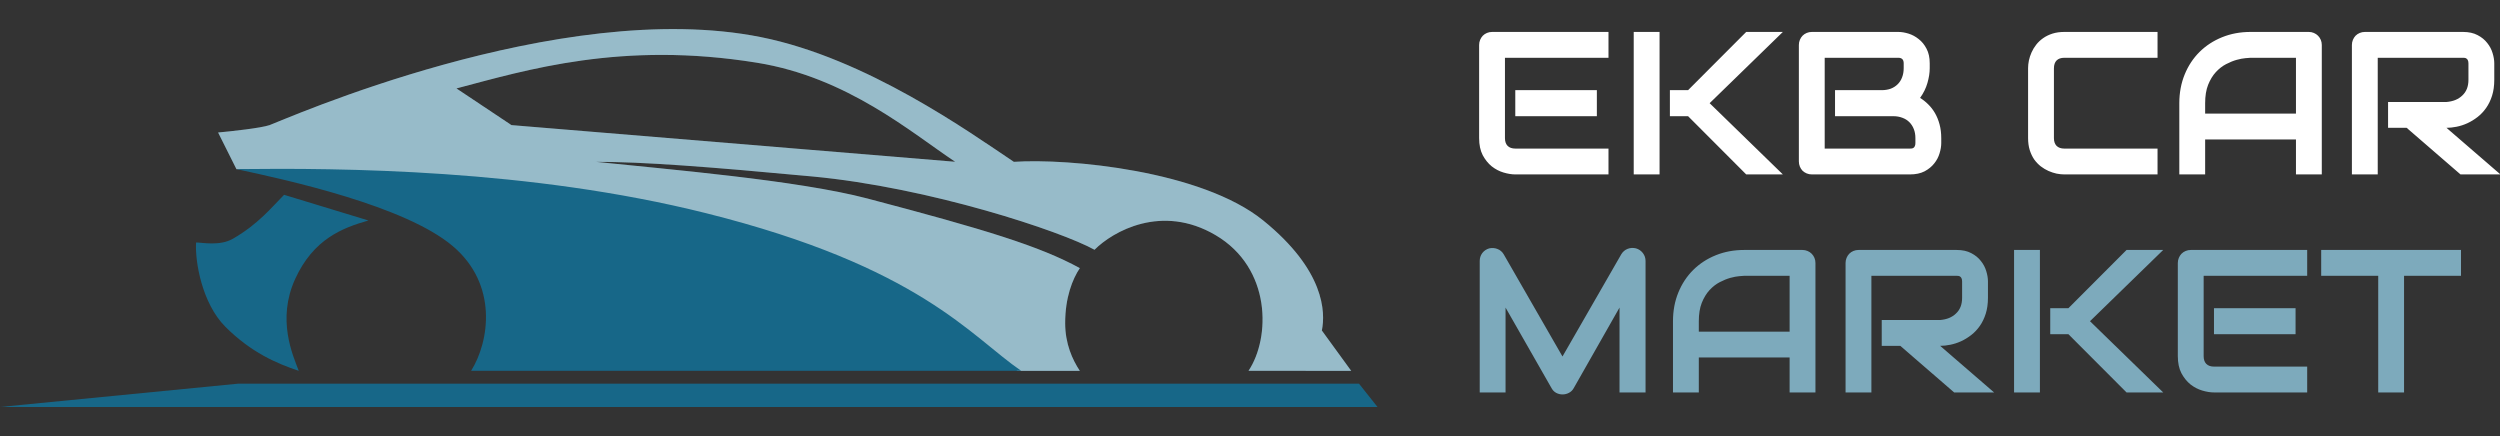
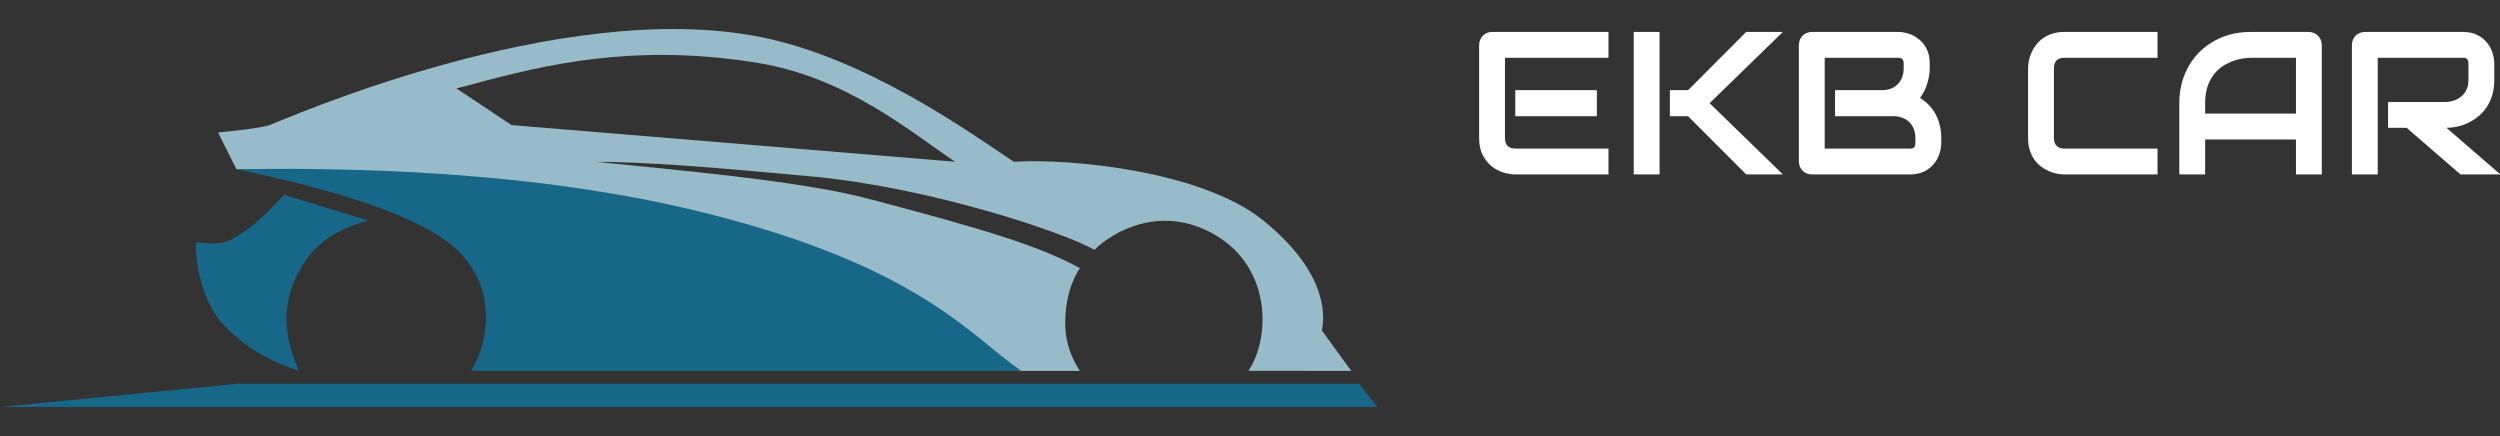
<svg xmlns="http://www.w3.org/2000/svg" width="172" height="30" viewBox="0 0 172 30" fill="none">
  <rect x="0" y="0" width="172" height="30" fill="#333333" stroke="none" />
  <g clip-path="url(#clip0_4026_2)">
    <mask id="mask0_4026_2" style="mask-type:luminance" maskUnits="userSpaceOnUse" x="0" y="0" width="241" height="30">
      <path d="M240.772 0H0V30H240.772V0Z" fill="white" />
    </mask>
    <g mask="url(#mask0_4026_2)">
      <path d="M18.538 8.611C19.299 8.357 38.47 -0.223 52.345 2.552C59.624 4.008 66.724 9.111 69.752 11.134C73.536 10.882 82.67 11.736 86.908 15.167C91.146 18.598 91.197 21.478 90.944 22.739L92.963 25.515L85.898 25.511C87.412 23.24 87.488 18.446 83.628 16.176C79.931 14.002 76.564 15.919 75.303 17.185C73.032 15.919 63.949 12.893 55.876 12.14C48.797 11.479 44.271 11.13 40.991 11.134C45.785 11.634 54.868 12.392 59.661 13.653C67.844 15.807 71.518 16.933 74.293 18.446C73.788 19.203 73.284 20.465 73.284 22.23C73.284 23.658 73.788 24.754 74.293 25.515H70.005C66.305 22.403 56.028 15.776 44.523 14.161C33.019 12.546 20.893 11.807 16.268 11.639L15.006 9.116C15.931 9.032 17.933 8.813 18.538 8.611ZM52.092 4.318C42.757 2.805 36.198 4.823 31.404 6.084L35.188 8.607L65.715 11.13C62.687 9.112 58.296 5.324 52.092 4.318Z" fill="#7DAABC" />
      <path d="M18.538 8.611C19.299 8.357 38.47 -0.223 52.345 2.552C59.624 4.008 66.724 9.111 69.752 11.134C73.536 10.882 82.67 11.736 86.908 15.167C91.146 18.598 91.197 21.478 90.944 22.739L92.963 25.515L85.898 25.511C87.412 23.24 87.488 18.446 83.628 16.176C79.931 14.002 76.564 15.919 75.303 17.185C73.032 15.919 63.949 12.893 55.876 12.14C48.797 11.479 44.271 11.13 40.991 11.134C45.785 11.634 54.868 12.392 59.661 13.653C67.844 15.807 71.518 16.933 74.293 18.446C73.788 19.203 73.284 20.465 73.284 22.23C73.284 23.658 73.788 24.754 74.293 25.515H70.005C66.305 22.403 56.028 15.776 44.523 14.161C33.019 12.546 20.893 11.807 16.268 11.639L15.006 9.116C15.931 9.032 17.933 8.813 18.538 8.611ZM52.092 4.318C42.757 2.805 36.198 4.823 31.404 6.084L35.188 8.607L65.715 11.13C62.687 9.112 58.296 5.324 52.092 4.318Z" fill="white" fill-opacity="0.2" />
      <path d="M25.348 15.169C23.582 15.673 21.564 16.431 20.302 19.206C19.041 21.981 20.135 24.42 20.555 25.514C19.041 25.009 17.276 24.251 15.509 22.485C13.882 20.858 13.407 17.945 13.491 16.683C13.911 16.683 15.12 16.941 16.013 16.431C17.779 15.421 18.704 14.244 19.545 13.403L25.348 15.169ZM16.267 11.635C23.499 11.551 36.45 11.634 48.56 14.663C63.295 18.348 66.808 23.156 70.256 25.511H32.413C33.675 23.493 34.273 19.575 31.152 16.933C27.872 14.158 19.799 12.392 16.267 11.635Z" fill="#176788" />
      <path d="M94.772 28L93.498 26.395H16.398L0 28H94.772Z" fill="#176788" />
      <path d="M109.864 7.994H104.252V6.203H109.864V7.994ZM110.664 12H104.252C104.006 12 103.737 11.957 103.445 11.87C103.154 11.784 102.882 11.642 102.632 11.446C102.386 11.246 102.178 10.988 102.01 10.674C101.846 10.355 101.764 9.965 101.764 9.505V3.093C101.764 2.97 101.786 2.854 101.832 2.744C101.878 2.635 101.939 2.539 102.017 2.457C102.099 2.375 102.194 2.311 102.304 2.266C102.413 2.22 102.532 2.197 102.659 2.197H110.664V3.975H103.541V9.505C103.541 9.737 103.603 9.915 103.726 10.038C103.849 10.161 104.029 10.223 104.266 10.223H110.664V12ZM122.661 12H120.139L116.14 7.994H114.889V6.203H116.14L120.139 2.197H122.661L117.623 7.099L122.661 12ZM114.178 12H112.4V2.197H114.178V12ZM133.558 9.847C133.558 10.065 133.519 10.3 133.441 10.551C133.368 10.801 133.245 11.034 133.072 11.248C132.904 11.462 132.683 11.642 132.409 11.788C132.136 11.929 131.801 12 131.404 12H124.657C124.53 12 124.411 11.977 124.302 11.932C124.192 11.886 124.097 11.825 124.015 11.747C123.937 11.665 123.876 11.569 123.83 11.46C123.785 11.351 123.762 11.232 123.762 11.104V3.093C123.762 2.97 123.785 2.854 123.83 2.744C123.876 2.635 123.937 2.539 124.015 2.457C124.097 2.375 124.192 2.311 124.302 2.266C124.411 2.22 124.53 2.197 124.657 2.197H130.604C130.823 2.197 131.058 2.236 131.309 2.313C131.559 2.391 131.792 2.516 132.006 2.689C132.225 2.858 132.405 3.079 132.546 3.353C132.692 3.626 132.765 3.961 132.765 4.357V4.692C132.765 5.007 132.712 5.346 132.607 5.711C132.503 6.071 132.334 6.413 132.102 6.736C132.302 6.859 132.489 7.007 132.662 7.181C132.84 7.354 132.995 7.554 133.127 7.782C133.259 8.01 133.364 8.268 133.441 8.555C133.519 8.842 133.558 9.159 133.558 9.505V9.847ZM131.78 9.505C131.78 9.272 131.744 9.065 131.671 8.883C131.598 8.696 131.495 8.536 131.363 8.404C131.231 8.272 131.072 8.172 130.885 8.104C130.698 8.031 130.488 7.994 130.256 7.994H126.25V6.203H129.456C129.688 6.203 129.898 6.169 130.085 6.101C130.272 6.028 130.431 5.925 130.563 5.793C130.696 5.661 130.796 5.504 130.864 5.321C130.937 5.134 130.974 4.925 130.974 4.692V4.357C130.974 4.102 130.851 3.975 130.604 3.975H125.539V10.223H131.404C131.436 10.223 131.475 10.22 131.521 10.216C131.566 10.211 131.607 10.198 131.644 10.175C131.68 10.152 131.712 10.113 131.739 10.059C131.767 10.004 131.78 9.929 131.78 9.833V9.505ZM148.439 12H142.027C141.863 12 141.686 11.982 141.494 11.945C141.307 11.904 141.12 11.843 140.934 11.761C140.751 11.679 140.576 11.574 140.407 11.446C140.239 11.314 140.088 11.157 139.956 10.975C139.828 10.788 139.726 10.574 139.648 10.332C139.571 10.086 139.532 9.81 139.532 9.505V4.692C139.532 4.528 139.55 4.353 139.587 4.166C139.628 3.975 139.689 3.788 139.771 3.605C139.854 3.419 139.961 3.241 140.093 3.072C140.225 2.904 140.382 2.756 140.564 2.628C140.751 2.496 140.965 2.391 141.207 2.313C141.449 2.236 141.722 2.197 142.027 2.197H148.439V3.975H142.027C141.795 3.975 141.617 4.036 141.494 4.159C141.371 4.282 141.31 4.465 141.31 4.706V9.505C141.31 9.733 141.371 9.91 141.494 10.038C141.622 10.161 141.799 10.223 142.027 10.223H148.439V12ZM159.739 12H157.962V9.594H151.714V12H149.937V7.099C149.937 6.383 150.06 5.725 150.306 5.123C150.552 4.521 150.894 4.004 151.331 3.571C151.769 3.138 152.286 2.801 152.883 2.56C153.48 2.318 154.132 2.197 154.838 2.197H158.844C158.967 2.197 159.083 2.22 159.192 2.266C159.302 2.311 159.397 2.375 159.479 2.457C159.562 2.539 159.625 2.635 159.671 2.744C159.716 2.854 159.739 2.97 159.739 3.093V12ZM151.714 7.816H157.962V3.975H154.838C154.783 3.975 154.667 3.984 154.489 4.002C154.316 4.016 154.113 4.054 153.881 4.118C153.653 4.182 153.411 4.28 153.156 4.412C152.901 4.544 152.666 4.727 152.452 4.959C152.238 5.191 152.06 5.483 151.919 5.834C151.782 6.18 151.714 6.602 151.714 7.099V7.816ZM171.606 5.492C171.606 5.898 171.556 6.26 171.456 6.579C171.356 6.898 171.219 7.181 171.046 7.427C170.877 7.668 170.681 7.876 170.458 8.049C170.235 8.222 170 8.366 169.754 8.479C169.512 8.589 169.266 8.669 169.016 8.719C168.77 8.769 168.537 8.794 168.318 8.794L172.03 12H169.282L165.577 8.794H164.299V7.017H168.318C168.542 6.998 168.744 6.953 168.927 6.88C169.114 6.802 169.273 6.7 169.405 6.572C169.542 6.445 169.647 6.292 169.72 6.114C169.793 5.932 169.829 5.725 169.829 5.492V4.371C169.829 4.271 169.815 4.196 169.788 4.146C169.765 4.091 169.733 4.052 169.692 4.029C169.656 4.002 169.615 3.986 169.569 3.981C169.528 3.977 169.49 3.975 169.453 3.975H163.588V12H161.811V3.093C161.811 2.97 161.833 2.854 161.879 2.744C161.924 2.635 161.986 2.539 162.063 2.457C162.146 2.375 162.241 2.311 162.351 2.266C162.46 2.22 162.578 2.197 162.706 2.197H169.453C169.85 2.197 170.185 2.27 170.458 2.416C170.731 2.557 170.952 2.737 171.121 2.956C171.294 3.17 171.417 3.403 171.49 3.653C171.568 3.904 171.606 4.139 171.606 4.357V5.492Z" fill="white" />
-       <path d="M113.214 27H111.423V21.162L108.271 26.706C108.194 26.847 108.085 26.954 107.943 27.027C107.807 27.1 107.659 27.137 107.499 27.137C107.344 27.137 107.198 27.1 107.062 27.027C106.929 26.954 106.825 26.847 106.747 26.706L103.582 21.162V27H101.805V17.956C101.805 17.751 101.864 17.569 101.982 17.409C102.105 17.25 102.265 17.143 102.461 17.088C102.557 17.065 102.652 17.058 102.748 17.067C102.844 17.072 102.935 17.093 103.021 17.129C103.113 17.161 103.195 17.209 103.268 17.273C103.34 17.332 103.402 17.405 103.452 17.491L107.499 24.526L111.546 17.491C111.651 17.318 111.794 17.195 111.977 17.122C112.163 17.049 112.357 17.038 112.558 17.088C112.749 17.143 112.906 17.25 113.029 17.409C113.152 17.569 113.214 17.751 113.214 17.956V27ZM124.903 27H123.126V24.594H116.878V27H115.101V22.099C115.101 21.383 115.224 20.725 115.47 20.123C115.716 19.522 116.058 19.004 116.495 18.571C116.933 18.138 117.45 17.801 118.047 17.56C118.644 17.318 119.296 17.197 120.002 17.197H124.008C124.131 17.197 124.247 17.22 124.356 17.266C124.466 17.311 124.562 17.375 124.644 17.457C124.726 17.539 124.789 17.635 124.835 17.744C124.881 17.854 124.903 17.97 124.903 18.093V27ZM116.878 22.817H123.126V18.975H120.002C119.947 18.975 119.831 18.984 119.653 19.002C119.48 19.016 119.277 19.055 119.045 19.118C118.817 19.182 118.576 19.28 118.32 19.412C118.065 19.544 117.83 19.727 117.616 19.959C117.402 20.192 117.224 20.483 117.083 20.834C116.946 21.18 116.878 21.602 116.878 22.099V22.817ZM136.771 20.492C136.771 20.898 136.72 21.26 136.62 21.579C136.52 21.898 136.383 22.181 136.21 22.427C136.041 22.668 135.845 22.876 135.622 23.049C135.399 23.222 135.164 23.366 134.918 23.48C134.676 23.589 134.43 23.669 134.18 23.719C133.934 23.769 133.701 23.794 133.482 23.794L137.194 27H134.446L130.741 23.794H129.463V22.017H133.482C133.706 21.998 133.909 21.953 134.091 21.88C134.278 21.802 134.437 21.7 134.569 21.572C134.706 21.445 134.811 21.292 134.884 21.114C134.957 20.932 134.993 20.725 134.993 20.492V19.371C134.993 19.271 134.979 19.196 134.952 19.146C134.929 19.091 134.897 19.052 134.856 19.029C134.82 19.002 134.779 18.986 134.733 18.982C134.692 18.977 134.654 18.975 134.617 18.975H128.752V27H126.975V18.093C126.975 17.97 126.997 17.854 127.043 17.744C127.089 17.635 127.15 17.539 127.228 17.457C127.31 17.375 127.405 17.311 127.515 17.266C127.624 17.22 127.743 17.197 127.87 17.197H134.617C135.014 17.197 135.349 17.27 135.622 17.416C135.896 17.557 136.117 17.737 136.285 17.956C136.458 18.17 136.581 18.403 136.654 18.653C136.732 18.904 136.771 19.139 136.771 19.358V20.492ZM148.829 27H146.307L142.308 22.994H141.057V21.203H142.308L146.307 17.197H148.829L143.791 22.099L148.829 27ZM140.346 27H138.568V17.197H140.346V27ZM157.935 22.994H152.322V21.203H157.935V22.994ZM158.734 27H152.322C152.076 27 151.807 26.957 151.516 26.87C151.224 26.784 150.953 26.642 150.702 26.446C150.456 26.246 150.249 25.988 150.08 25.674C149.916 25.355 149.834 24.965 149.834 24.505V18.093C149.834 17.97 149.857 17.854 149.902 17.744C149.948 17.635 150.009 17.539 150.087 17.457C150.169 17.375 150.265 17.311 150.374 17.266C150.483 17.22 150.602 17.197 150.729 17.197H158.734V18.975H151.611V24.505C151.611 24.737 151.673 24.915 151.796 25.038C151.919 25.161 152.099 25.223 152.336 25.223H158.734V27ZM169.316 18.975H165.399V27H163.622V18.975H159.698V17.197H169.316V18.975Z" fill="#7DAABC" />
    </g>
  </g>
  <defs>
    <clipPath id="clip0_4026_2">
      <rect width="172" height="30" fill="white" />
    </clipPath>
  </defs>
</svg>